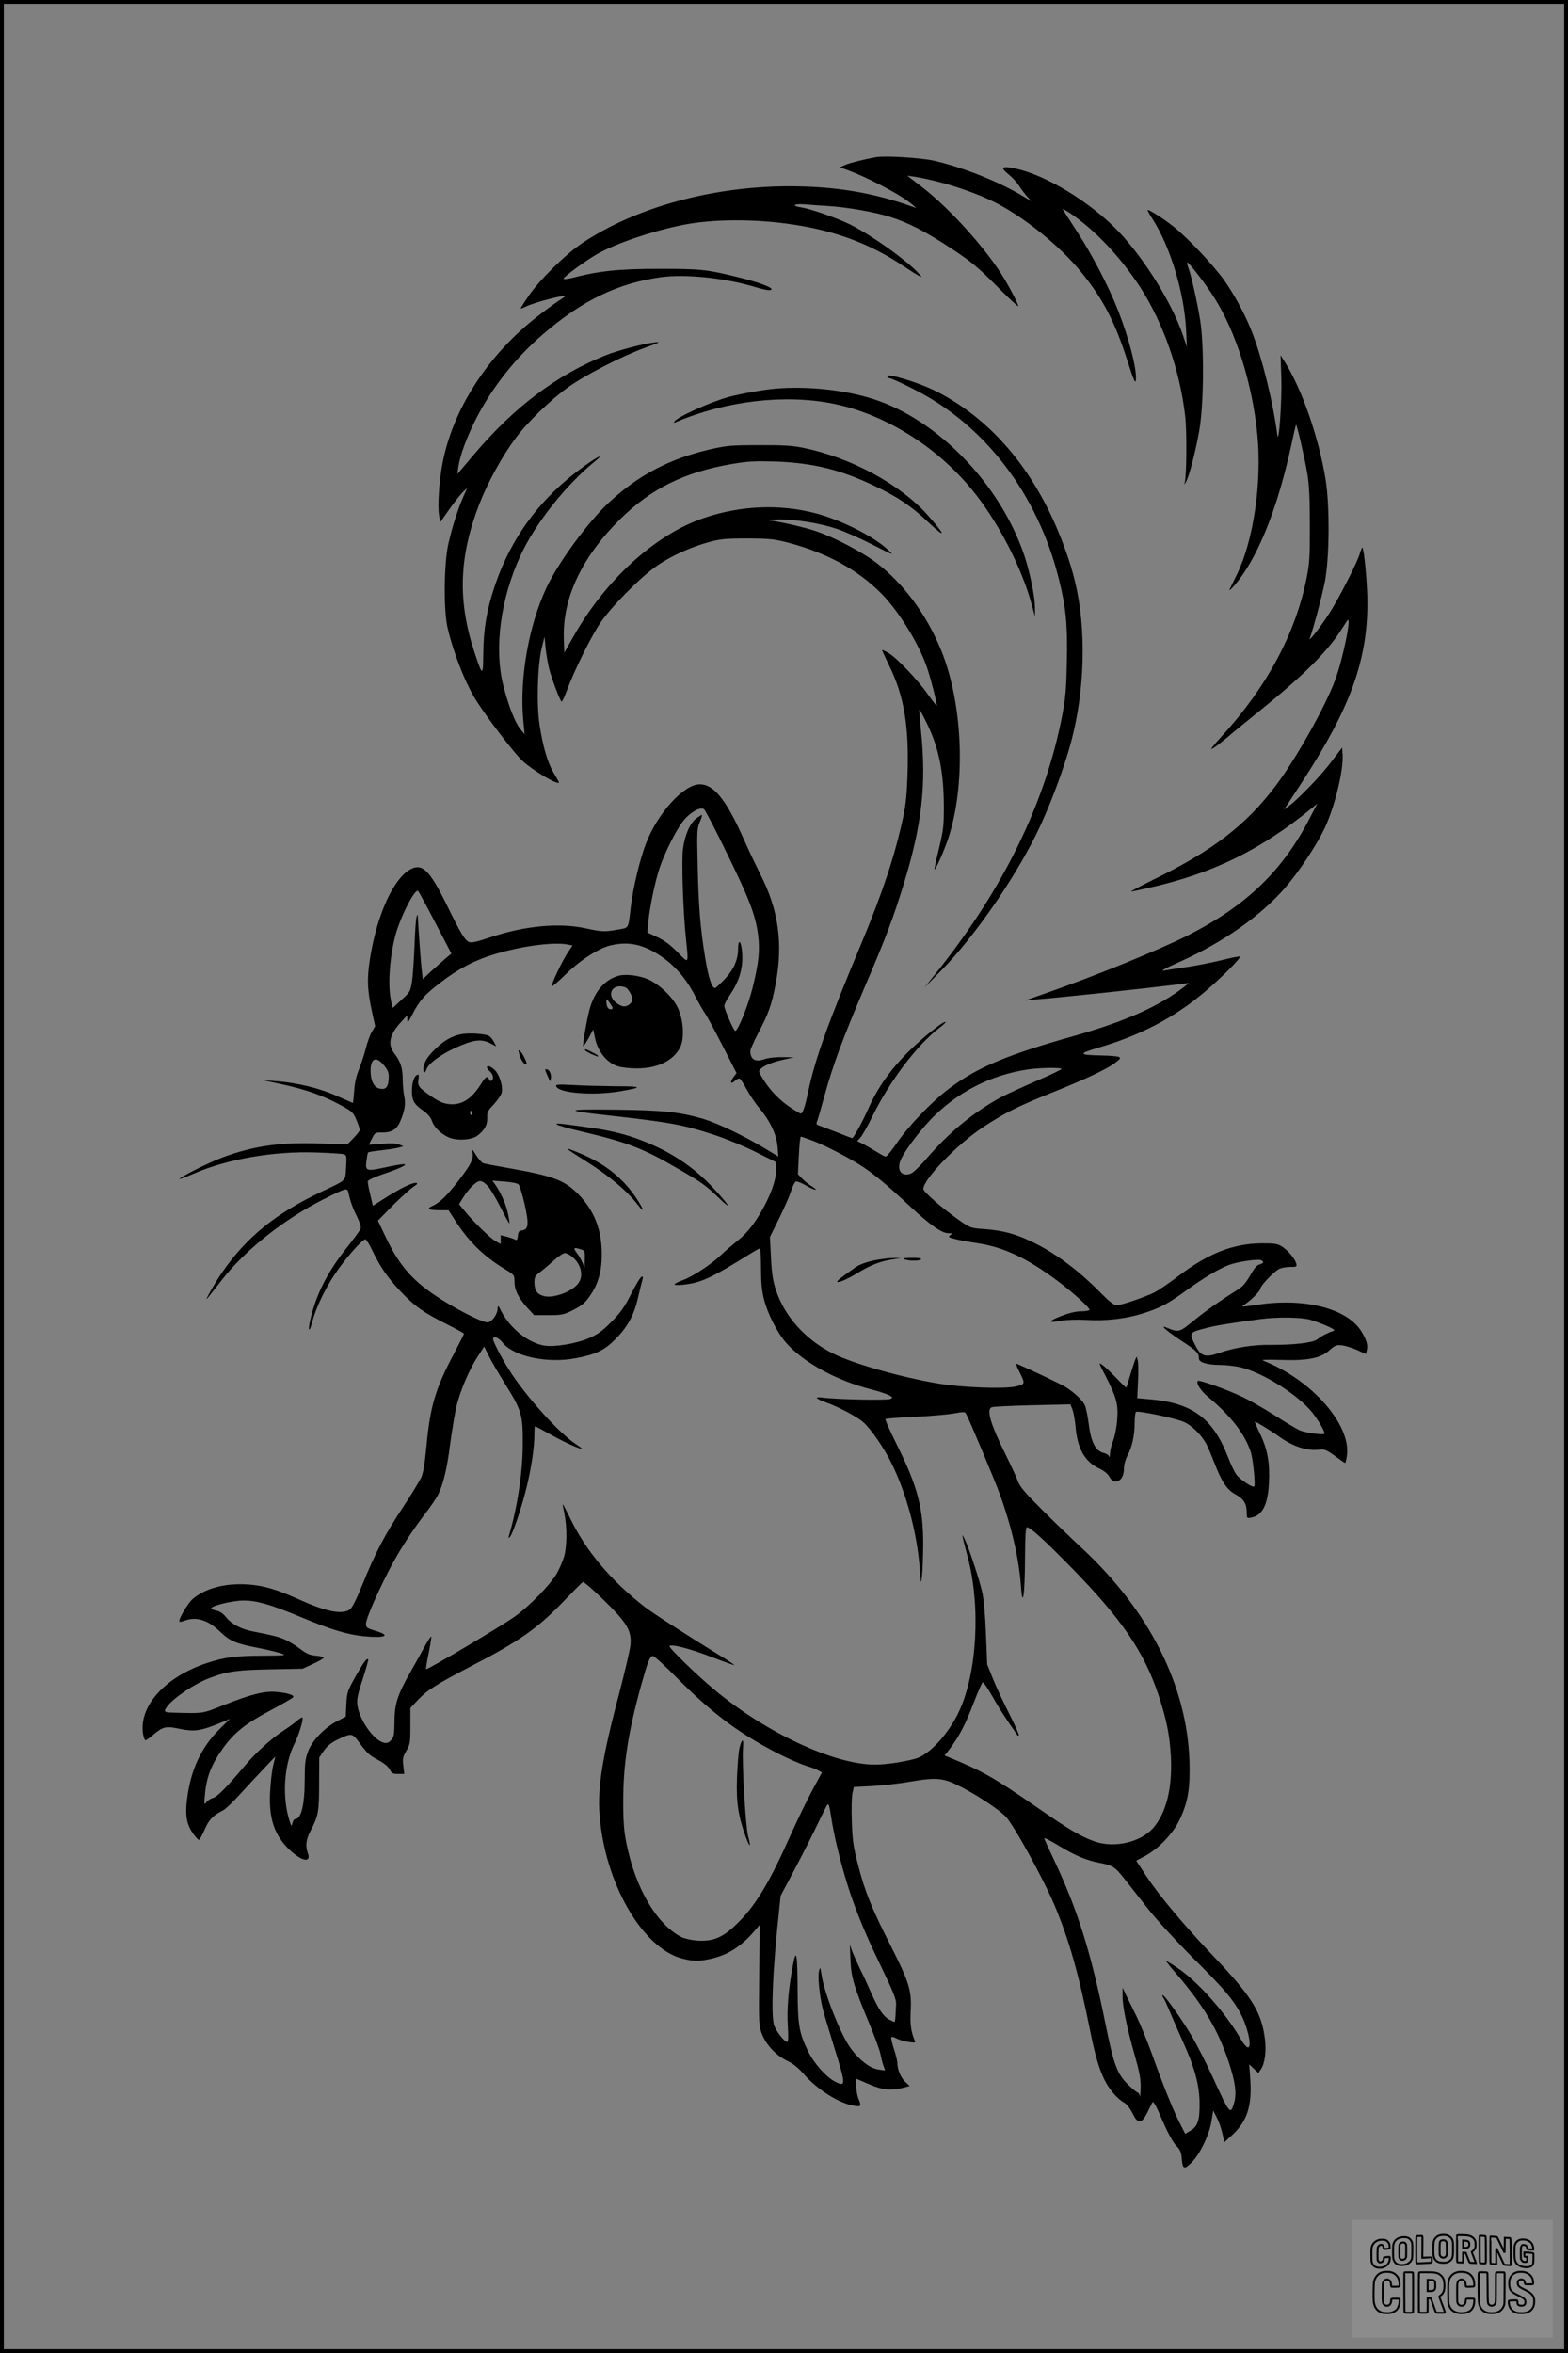
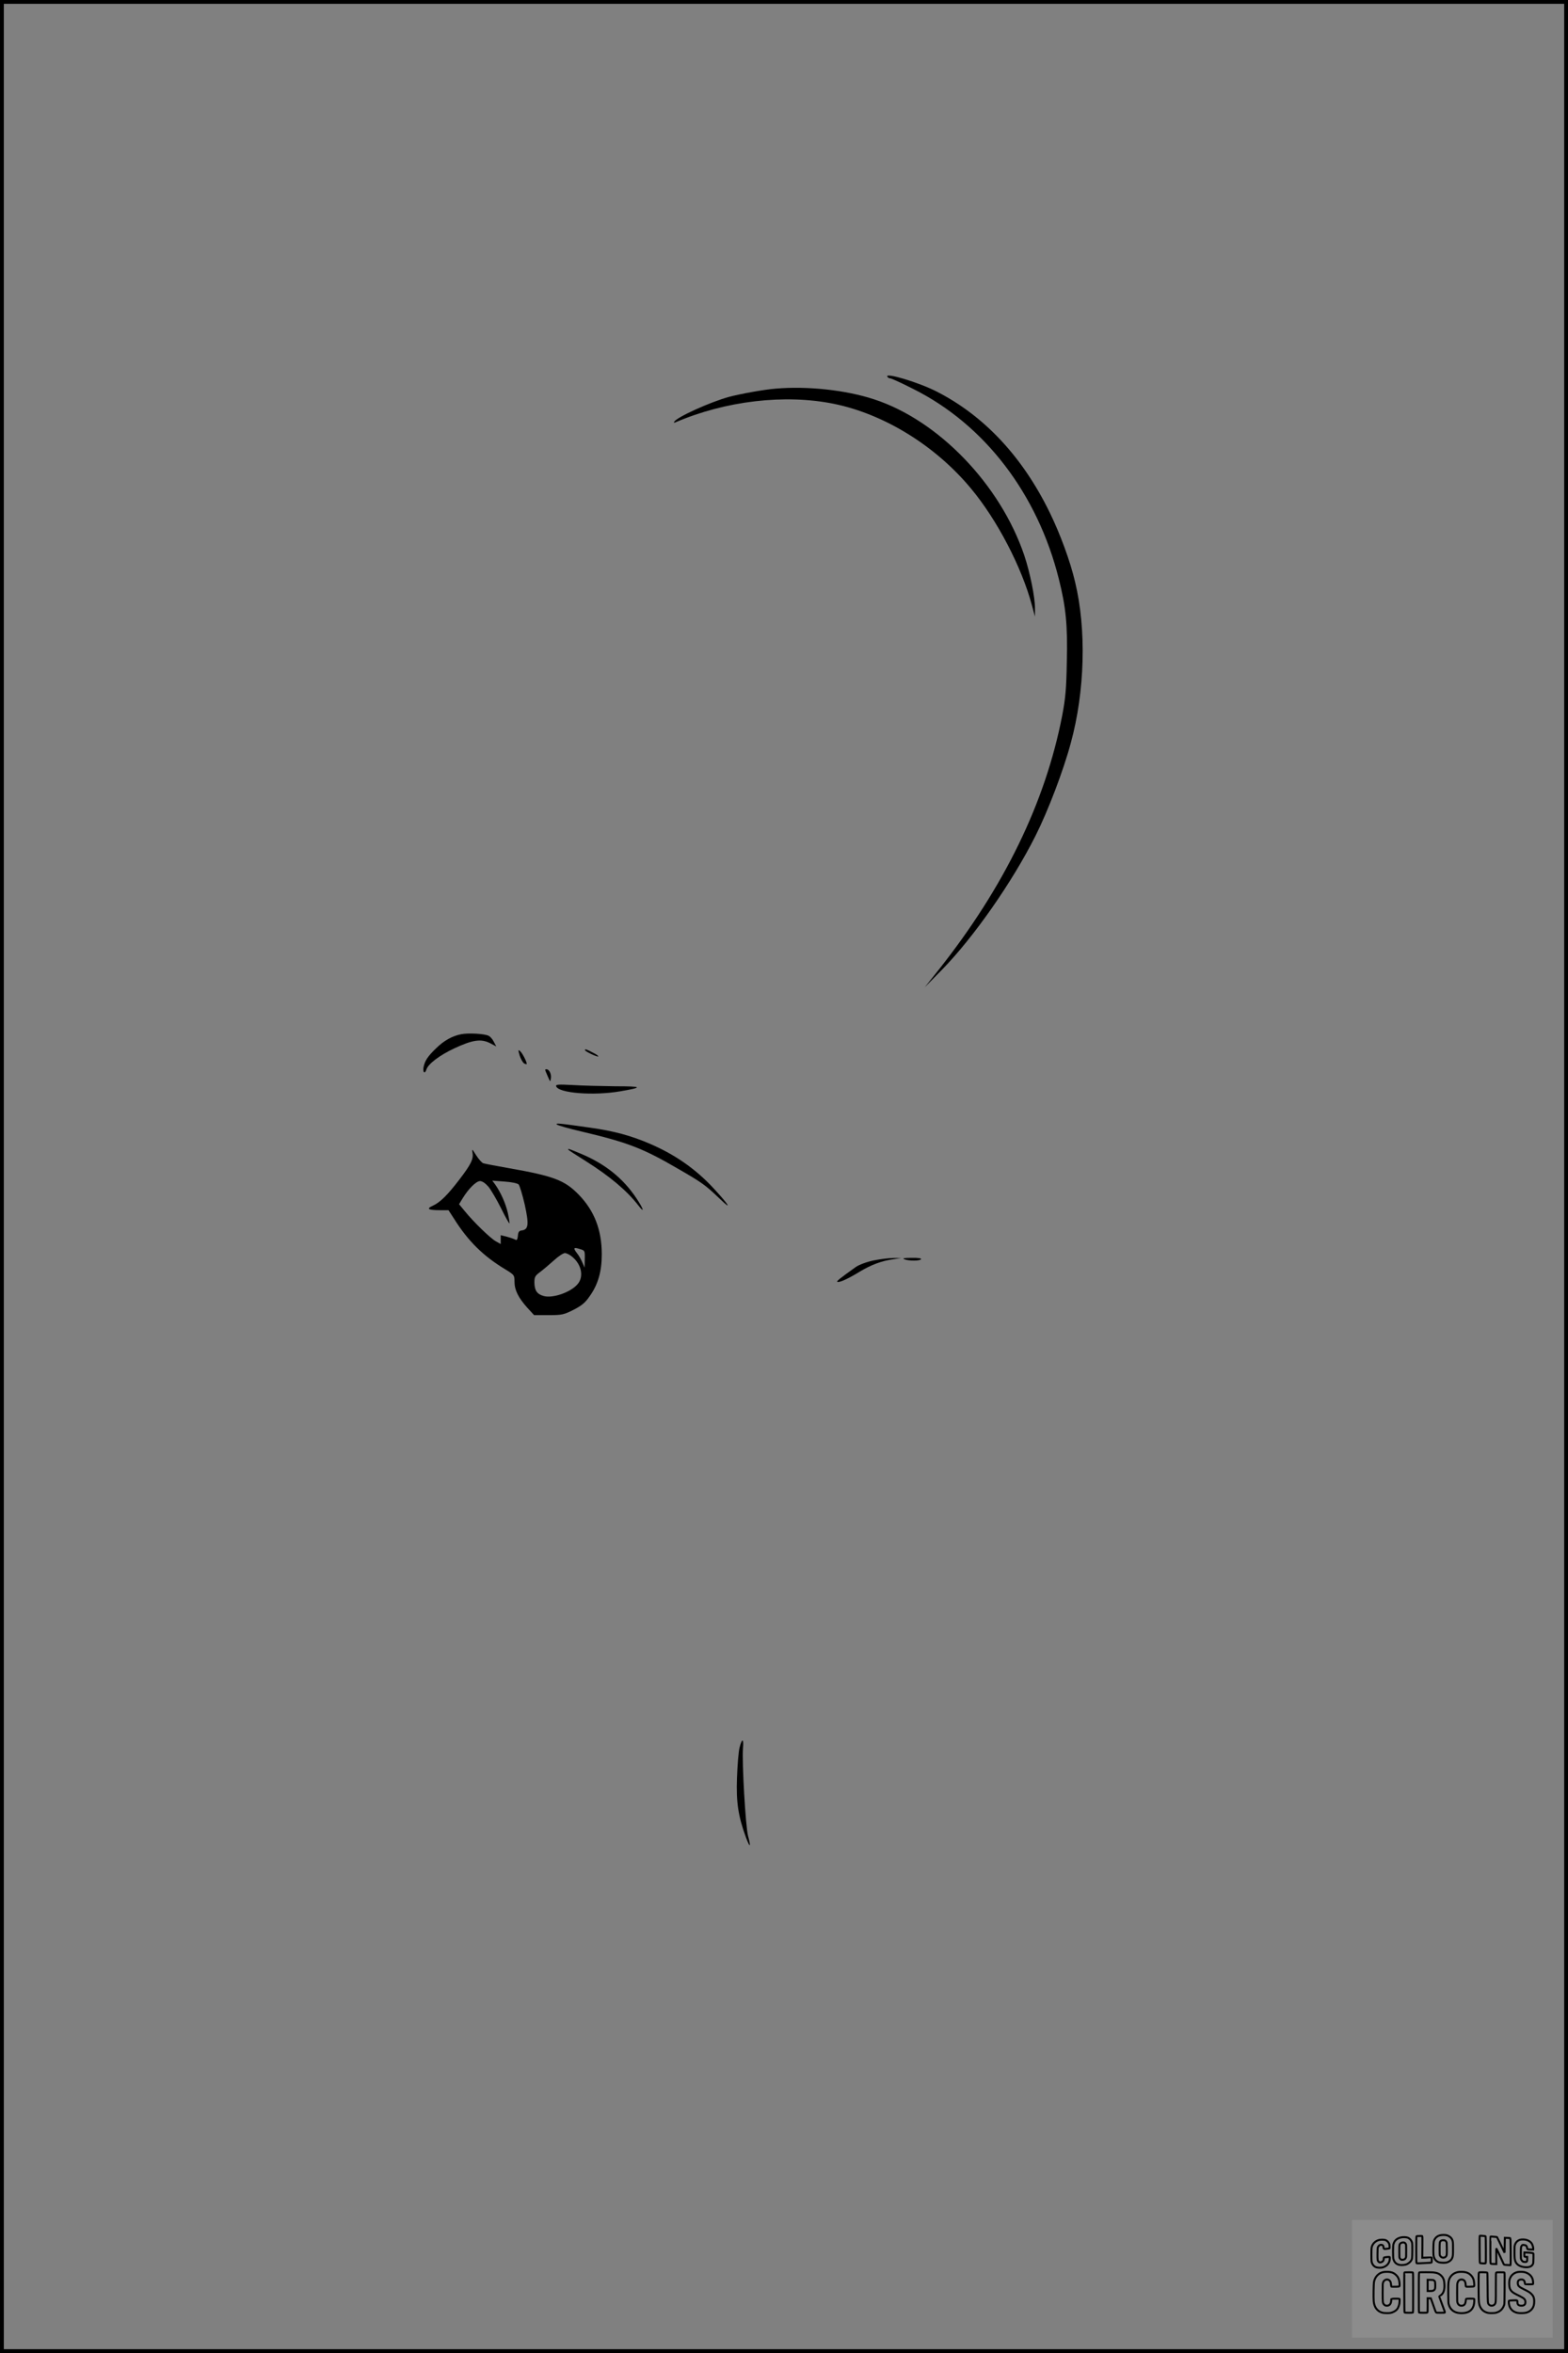
<svg xmlns="http://www.w3.org/2000/svg" version="1.0" width="1024pt" height="1536pt" viewBox="0 0 1024 1536" preserveAspectRatio="xMidYMid meet">
  <rect x="0" y="0" width="1024" height="1536" fill="#808080" stroke="none" />
  <g transform="translate(0.00 0.00) scale(1)">
    <g transform="translate(0,1536) scale(0.1,-0.1)" fill="#000000" stroke="none">
-       <path d="M5720 14334 c-85 -16 -168 -37 -199 -50 l-36 -16 65 -24 c114 -43 305 -142 376 -195 38 -28 62 -49 54 -46 -270 99 -521 141 -830 141 -500 -1 -1000 -138 -1349 -372 -108 -72 -281 -243 -349 -344 -29 -42 -52 -79 -52 -82 0 -2 18 4 39 15 53 25 251 77 251 65 0 -2 -24 -19 -52 -37 -29 -19 -96 -69 -149 -111 -312 -250 -530 -592 -598 -936 -23 -117 -34 -280 -24 -344 l8 -47 59 84 c33 47 73 97 88 112 l29 28 -25 -57 c-35 -79 -72 -195 -98 -308 -29 -127 -32 -434 -5 -549 40 -170 119 -369 192 -482 79 -122 241 -333 296 -385 68 -64 239 -165 239 -141 0 3 -15 30 -34 61 -39 65 -70 169 -92 311 -21 131 -14 395 14 505 l18 75 7 -75 c4 -41 15 -101 23 -135 20 -75 73 -215 82 -215 4 0 20 35 36 78 47 126 149 332 211 428 73 110 267 307 380 384 91 62 217 119 337 152 71 19 107 23 248 23 148 -1 176 -4 269 -28 250 -66 454 -177 606 -331 118 -119 253 -340 303 -496 27 -84 64 -231 59 -236 -2 -2 -27 30 -56 71 -67 97 -207 243 -260 273 -22 13 -41 21 -41 18 0 -2 23 -51 50 -108 93 -191 126 -386 117 -687 -4 -143 -11 -212 -30 -301 -53 -245 -134 -489 -272 -819 -223 -532 -306 -765 -350 -981 -17 -81 -33 -130 -45 -130 -4 0 -33 17 -66 39 -71 47 -130 107 -178 182 -33 53 -34 58 -18 72 25 23 83 46 155 61 l62 14 -76 1 c-45 1 -94 -5 -119 -14 -58 -20 -90 -1 -90 54 0 10 22 60 49 112 72 136 90 189 117 329 49 262 18 483 -102 715 -25 50 -73 151 -106 225 -115 259 -196 360 -288 360 -104 0 -274 -186 -351 -385 -39 -100 -85 -290 -99 -411 -18 -152 -11 -139 -83 -152 -86 -16 -108 -15 -213 8 -172 38 -401 16 -623 -59 -82 -28 -121 -37 -136 -31 -29 11 -53 50 -151 250 -108 218 -156 266 -232 226 -109 -57 -215 -286 -262 -561 -25 -147 -23 -222 10 -373 l20 -91 -22 -37 c-12 -20 -29 -68 -39 -108 -10 -39 -30 -100 -44 -135 -18 -43 -29 -90 -32 -143 -3 -43 -7 -78 -9 -78 -1 0 -48 21 -105 46 -110 50 -262 87 -404 97 l-80 6 130 -28 c155 -34 267 -74 379 -135 77 -42 83 -48 104 -98 12 -29 22 -58 22 -64 0 -5 -18 -29 -41 -53 l-41 -42 -172 6 c-262 10 -437 -14 -644 -91 -87 -32 -287 -133 -279 -140 2 -2 46 15 98 37 215 93 517 145 789 136 91 -3 174 -8 185 -12 18 -5 20 -12 15 -86 -6 -92 8 -78 -160 -158 -300 -142 -490 -296 -651 -529 -48 -70 -124 -204 -92 -164 10 13 53 67 95 121 155 197 411 398 668 526 144 72 148 73 156 38 12 -57 28 -100 56 -156 17 -35 27 -66 23 -77 -3 -11 -47 -70 -96 -132 -122 -154 -196 -301 -233 -465 -17 -73 -6 -86 12 -15 24 92 82 215 149 315 65 98 178 227 199 227 6 0 26 -32 45 -72 52 -109 101 -179 186 -269 92 -97 149 -137 301 -213 61 -31 112 -59 112 -62 0 -3 -31 -65 -69 -137 -118 -223 -152 -339 -176 -596 -10 -108 -21 -178 -34 -205 -10 -22 -64 -111 -120 -196 -116 -174 -182 -300 -266 -508 -39 -96 -66 -149 -81 -159 -52 -34 -154 -14 -331 66 -146 66 -232 91 -334 98 -148 10 -281 -25 -362 -96 -34 -31 -95 -136 -85 -147 3 -2 17 0 32 6 77 29 152 6 230 -68 69 -66 103 -81 261 -111 55 -11 118 -26 140 -34 38 -13 31 -14 -123 -15 -178 -1 -243 -10 -358 -47 -280 -92 -455 -289 -418 -474 4 -17 10 -31 14 -31 5 0 28 16 51 36 65 54 82 58 175 38 93 -19 135 -13 257 37 l69 29 -59 -58 c-128 -124 -198 -273 -222 -470 -13 -102 -1 -165 40 -221 16 -23 33 -41 38 -41 5 0 21 30 37 66 28 65 53 92 118 125 16 7 66 54 110 103 45 49 116 126 158 170 l76 80 -14 -59 c-8 -33 -17 -109 -20 -170 -10 -175 28 -287 129 -382 78 -74 142 -85 117 -19 -17 46 -11 91 19 147 50 94 55 122 55 306 l1 171 30 44 c20 29 48 52 85 70 89 44 100 44 135 -2 64 -87 76 -98 135 -129 37 -20 66 -43 75 -62 13 -25 21 -29 55 -29 l40 0 -6 54 c-6 46 -3 59 20 98 24 41 26 54 26 162 l0 117 46 49 c63 67 121 104 357 227 300 155 425 242 583 405 71 74 134 137 140 141 6 3 66 -48 138 -119 152 -148 182 -200 173 -293 -3 -31 -35 -168 -71 -306 -110 -415 -144 -617 -131 -795 31 -445 278 -877 540 -945 74 -19 113 -19 194 0 113 27 200 85 291 195 l21 25 -3 -330 c-3 -325 -3 -331 20 -387 29 -71 93 -138 166 -172 36 -17 71 -46 106 -86 88 -101 229 -190 328 -206 47 -7 49 -4 27 49 -12 30 -22 127 -12 127 1 0 38 -16 82 -35 87 -38 142 -44 221 -24 l45 12 -29 27 c-29 26 -52 81 -52 125 0 11 -9 49 -20 83 -28 90 -27 96 11 77 17 -9 53 -20 80 -24 44 -7 49 -6 43 8 -25 61 -31 103 -27 191 8 136 -9 190 -131 430 -126 249 -168 353 -213 529 -30 115 -36 158 -40 281 -3 80 -1 163 4 185 l9 40 119 6 c66 4 179 16 250 29 179 30 219 25 342 -40 111 -59 232 -140 278 -185 53 -53 248 -407 323 -585 94 -224 157 -446 232 -820 30 -151 58 -246 92 -315 32 -65 87 -128 130 -151 15 -8 38 -37 54 -69 35 -72 57 -71 95 1 14 28 29 58 32 65 8 20 22 -4 78 -135 27 -62 61 -123 80 -142 27 -27 33 -43 37 -89 5 -66 17 -69 66 -19 54 55 113 179 127 264 l12 73 24 -47 c13 -25 29 -72 36 -103 l13 -57 53 49 c96 89 128 190 116 360 l-7 100 30 -29 30 -28 18 27 c25 39 35 120 24 200 -23 173 -86 273 -336 536 -192 202 -349 389 -435 518 l-69 105 57 30 c87 46 183 146 226 236 56 118 70 205 65 384 -17 494 -261 978 -699 1387 -74 68 -195 185 -269 259 -109 109 -140 145 -154 185 -11 28 -43 98 -73 158 -104 210 -134 307 -96 321 9 4 128 10 265 13 l248 6 14 -34 c7 -19 16 -69 20 -111 11 -141 60 -229 151 -272 36 -17 60 -37 70 -56 32 -61 95 -27 95 51 0 27 9 61 24 89 30 57 46 133 46 215 0 35 4 66 9 69 15 9 255 -41 310 -65 55 -23 119 -87 151 -149 10 -19 32 -71 49 -115 50 -130 84 -180 140 -210 54 -30 73 -61 73 -121 0 -35 1 -36 31 -30 71 14 107 84 114 225 7 128 -9 221 -58 321 -21 44 -36 80 -34 80 8 0 111 -63 155 -95 92 -67 184 -97 265 -88 36 4 48 -1 103 -41 34 -25 64 -46 66 -46 3 0 8 21 12 46 30 202 -229 497 -546 622 -17 6 16 8 110 5 178 -6 264 10 322 63 36 32 45 36 83 32 23 -3 68 -17 99 -31 l56 -26 6 25 c9 34 -3 71 -38 127 -93 145 -364 215 -663 172 -126 -18 -124 -18 -95 1 42 28 100 87 100 101 0 19 88 111 122 129 15 8 48 14 73 14 43 0 46 1 40 23 -10 34 -58 90 -96 112 -28 17 -51 20 -134 19 -182 -2 -345 -66 -536 -211 -63 -48 -134 -96 -159 -109 -65 -32 -217 -84 -247 -84 -18 0 -47 22 -107 83 -149 151 -304 265 -459 337 -103 48 -181 68 -297 77 -89 6 -93 7 -163 56 -109 76 -237 187 -237 206 0 63 219 290 390 403 141 93 224 135 451 226 220 88 351 150 409 192 39 30 42 34 25 41 -11 4 -60 8 -110 9 -152 3 -156 11 -25 50 275 80 497 196 695 363 107 90 241 224 233 233 -3 3 -61 -9 -129 -26 -68 -16 -173 -37 -234 -45 -60 -9 -119 -18 -129 -20 -36 -8 0 13 104 59 278 125 524 298 682 480 90 104 205 277 257 386 67 140 126 382 119 485 l-3 45 -70 -92 c-68 -91 -220 -248 -280 -291 l-30 -22 17 25 c9 14 60 91 113 173 303 467 415 777 415 1152 0 119 -21 350 -33 361 -2 2 -9 -15 -16 -38 -15 -52 -104 -229 -176 -353 -52 -89 -165 -238 -151 -201 24 67 79 272 98 368 30 152 33 491 5 668 -44 270 -152 584 -264 763 l-30 48 5 -154 c4 -140 -16 -435 -26 -367 -27 207 -95 485 -159 655 -40 107 -104 231 -174 335 -67 101 -244 290 -344 370 -65 52 -164 115 -170 109 -2 -3 12 -29 32 -59 116 -181 207 -480 219 -725 l5 -110 -24 72 c-77 229 -281 548 -459 719 -203 194 -486 354 -675 381 -55 7 -55 -6 -3 -48 21 -17 51 -50 66 -73 14 -22 38 -54 53 -70 l26 -29 -45 27 c-158 97 -398 193 -590 237 -82 19 -323 34 -380 23z m401 -159 c128 -33 255 -78 356 -126 193 -92 439 -288 582 -463 141 -172 222 -326 302 -576 44 -136 54 -159 57 -130 7 70 -44 268 -115 450 -64 163 -172 370 -275 527 -48 74 -88 136 -88 139 0 3 21 -10 48 -27 164 -112 328 -285 457 -482 152 -235 261 -545 295 -844 12 -105 9 -402 -4 -438 -4 -11 0 -8 8 7 22 38 61 188 88 337 30 171 33 556 5 726 -20 121 -59 294 -77 339 -6 16 -9 30 -7 32 7 8 122 -141 180 -234 140 -223 246 -560 278 -887 31 -315 -25 -693 -133 -915 -23 -47 -44 -89 -47 -95 -12 -28 48 39 89 100 125 184 232 471 310 826 17 79 32 145 34 146 5 5 58 -224 74 -321 12 -74 16 -164 16 -336 1 -205 -2 -249 -22 -348 -72 -358 -260 -708 -552 -1027 -25 -27 -52 -59 -60 -69 -14 -18 -14 -18 5 -9 11 6 52 38 91 70 38 33 131 109 206 169 278 224 438 381 528 519 19 29 40 62 47 72 35 53 -26 -248 -78 -387 -67 -179 -256 -515 -389 -691 -193 -255 -410 -422 -795 -610 -88 -44 -155 -79 -149 -79 6 0 60 11 120 25 417 94 726 246 1063 521 l34 28 -48 -92 c-179 -347 -413 -572 -795 -767 -185 -94 -610 -267 -925 -377 l-140 -49 65 6 c198 16 689 69 960 102 l45 6 -25 -20 c-168 -132 -388 -230 -734 -328 -429 -121 -624 -203 -806 -340 -111 -82 -269 -247 -344 -358 -33 -48 -65 -87 -71 -87 -6 0 -32 13 -58 30 -26 16 -66 39 -88 51 l-41 20 21 23 c12 13 48 76 80 142 112 227 291 463 431 570 27 21 48 40 45 42 -10 11 -149 -101 -246 -197 -119 -120 -199 -234 -260 -372 -37 -83 -95 -189 -104 -189 -2 0 -47 17 -101 39 -55 21 -107 41 -118 45 -13 4 -16 11 -11 24 5 9 27 88 51 174 56 203 116 363 259 700 138 321 189 456 255 671 120 388 151 654 115 1002 -8 76 -13 141 -11 143 2 2 24 -39 49 -90 78 -159 110 -316 111 -543 0 -125 -3 -154 -32 -274 -18 -73 -31 -135 -29 -137 6 -6 62 121 88 198 117 348 100 873 -42 1226 -94 236 -252 449 -431 582 -91 68 -268 161 -382 200 -74 26 -225 61 -311 73 -16 2 8 5 54 6 113 2 274 -24 385 -61 50 -17 149 -60 221 -97 160 -81 160 -81 106 -33 -94 85 -303 189 -464 231 -236 62 -489 51 -729 -30 -317 -107 -642 -402 -853 -774 l-60 -106 -3 95 c-8 263 118 529 367 776 203 200 420 308 731 361 106 18 150 20 285 16 244 -9 421 -52 642 -157 156 -74 245 -134 355 -239 120 -113 116 -88 -6 49 -181 201 -502 374 -812 437 -69 14 -133 18 -289 17 -182 0 -211 -3 -320 -28 -263 -61 -468 -169 -659 -347 -138 -129 -332 -394 -409 -559 -115 -247 -175 -592 -150 -859 l9 -94 -28 34 c-34 41 -78 152 -112 288 -60 240 -17 563 113 844 95 207 296 461 486 615 69 56 22 35 -71 -32 -281 -201 -477 -464 -584 -785 -52 -153 -72 -277 -74 -438 -1 -152 -5 -151 -60 17 -108 331 -98 620 35 961 55 141 149 312 235 427 78 106 231 253 344 334 114 81 353 204 505 259 95 34 103 39 60 34 -77 -9 -234 -51 -319 -84 -318 -127 -596 -336 -859 -646 l-110 -130 6 45 c10 75 56 199 118 320 105 204 256 394 434 547 258 223 492 335 775 374 162 21 419 -6 616 -66 55 -17 90 -23 100 -17 21 12 -81 50 -226 85 -197 48 -233 52 -505 52 -265 0 -391 -13 -572 -60 -29 -7 -53 -9 -53 -5 0 13 148 121 221 162 124 70 354 148 551 188 198 41 479 42 728 4 281 -42 508 -128 725 -274 39 -26 81 -53 95 -60 24 -12 23 -11 -5 20 -81 86 -297 240 -438 312 -86 43 -257 103 -324 114 -66 10 -51 25 20 20 34 -3 105 -8 156 -11 126 -8 297 -38 401 -70 123 -39 234 -96 404 -208 129 -85 172 -121 294 -243 78 -79 142 -139 142 -133 0 13 -44 99 -88 174 -113 191 -356 462 -542 605 l-95 73 50 -7 c28 -4 93 -18 146 -31z m-1374 -4385 c147 -300 186 -402 203 -528 14 -105 6 -183 -35 -350 -30 -118 -96 -283 -114 -282 -9 1 -71 142 -71 163 0 10 14 38 31 63 71 103 96 192 84 302 -7 66 -25 71 -25 6 0 -69 -30 -136 -87 -196 -31 -32 -59 -58 -63 -58 -22 0 -43 66 -65 198 -32 198 -43 333 -49 609 -5 215 -4 235 14 277 11 26 17 46 14 46 -3 0 -20 -10 -36 -22 -41 -29 -76 -109 -88 -201 -10 -80 1 -410 20 -587 17 -168 20 -163 -55 -86 -46 47 -86 77 -132 98 l-65 31 6 71 c10 98 43 256 72 346 32 96 104 242 152 306 44 58 117 101 140 81 8 -6 76 -136 149 -287z m-1903 -456 l104 -199 -42 -35 c-22 -19 -64 -57 -93 -83 l-52 -49 -5 44 c-6 40 -25 301 -27 358 0 23 -1 23 -8 5 -5 -11 -11 -96 -14 -190 -4 -93 -11 -199 -17 -235 -10 -62 -13 -68 -68 -117 l-57 -53 -7 28 c-27 98 -17 282 22 438 32 124 130 318 151 297 5 -5 56 -99 113 -209z m864 -140 l31 -6 -30 -45 c-36 -52 -112 -213 -105 -221 3 -3 45 33 93 80 95 93 217 170 293 187 116 27 211 6 325 -70 92 -62 167 -148 224 -260 24 -46 53 -97 65 -114 12 -16 63 -111 114 -210 l92 -180 -21 -28 c-24 -33 -18 -48 9 -24 10 10 24 17 30 17 6 0 27 -31 47 -69 20 -37 58 -95 86 -127 69 -83 110 -170 117 -249 l5 -65 -84 51 c-139 84 -313 167 -406 195 -157 45 -256 56 -573 60 -331 4 -345 -4 -60 -36 415 -46 501 -62 700 -127 80 -26 204 -77 275 -113 l130 -65 3 -40 c5 -57 -23 -147 -75 -245 -59 -111 -110 -177 -181 -233 -31 -25 -78 -65 -103 -89 -59 -58 -185 -141 -246 -163 -74 -28 -77 -38 -8 -32 121 12 183 40 445 203 30 19 58 34 62 34 4 0 8 -58 8 -128 0 -95 5 -149 20 -206 23 -91 85 -213 140 -277 110 -129 331 -251 561 -309 45 -12 96 -28 113 -37 27 -14 28 -16 11 -25 -17 -10 -348 -4 -445 9 -55 7 -45 -7 25 -32 86 -31 204 -94 244 -130 50 -45 132 -164 181 -262 100 -201 170 -462 187 -698 7 -97 8 -98 14 -45 4 30 7 123 8 205 1 240 -36 381 -171 652 -45 90 -79 166 -75 170 4 3 89 10 190 14 100 5 215 15 255 22 65 12 74 12 81 -2 22 -40 192 -445 219 -521 78 -214 126 -422 139 -600 11 -160 26 -64 27 173 1 150 4 207 13 207 22 0 110 -80 288 -261 328 -335 476 -550 570 -832 54 -163 75 -268 82 -412 9 -202 -32 -361 -116 -458 -83 -94 -255 -133 -384 -87 -92 33 -160 73 -385 229 -277 191 -347 230 -570 322 l-23 9 40 52 c59 81 96 152 150 293 27 71 54 131 59 133 5 1 33 -39 62 -90 43 -77 86 -143 162 -252 4 -6 9 -8 12 -5 3 3 -25 66 -62 140 -38 74 -86 177 -107 229 l-38 95 -8 195 c-4 116 -14 225 -23 270 -19 86 -84 283 -115 350 -24 50 -22 41 19 -115 85 -321 61 -751 -55 -1003 -70 -151 -196 -288 -288 -313 -81 -22 -192 -38 -262 -38 -266 -1 -712 207 -1051 490 -119 99 -300 276 -292 284 14 14 133 -17 274 -71 77 -30 145 -54 149 -54 5 0 -33 26 -85 58 -201 123 -453 285 -503 325 -219 171 -382 365 -483 575 -25 50 -46 92 -48 92 -2 0 3 -28 10 -62 18 -86 17 -213 -2 -279 -9 -30 -30 -79 -47 -109 -41 -73 -177 -212 -274 -282 -85 -61 -574 -351 -580 -344 -3 2 5 50 17 106 11 57 19 105 16 107 -2 2 -21 -26 -42 -64 -20 -37 -63 -115 -96 -172 -83 -147 -101 -204 -102 -323 -1 -86 -4 -100 -23 -119 -16 -16 -28 -20 -47 -15 -67 17 -159 149 -172 246 -5 36 2 69 35 170 22 68 38 126 36 128 -9 10 -28 -15 -82 -110 -54 -96 -57 -105 -61 -182 l-4 -82 -56 -29 c-84 -44 -164 -128 -190 -198 -18 -48 -22 -79 -22 -185 0 -163 -23 -257 -63 -257 -6 0 -14 -11 -17 -25 -6 -24 -7 -24 -18 10 -51 155 -38 370 31 507 28 55 61 162 52 171 -3 3 -18 -6 -33 -19 -15 -14 -52 -41 -83 -61 -85 -55 -187 -147 -264 -239 -113 -135 -177 -199 -204 -206 -14 -3 -33 -15 -42 -27 -16 -19 -16 -17 -12 34 10 126 39 204 118 316 73 102 147 162 308 247 81 43 149 83 152 88 9 13 -36 28 -107 34 -79 8 -163 -13 -348 -86 -144 -57 -126 -54 -330 -49 -60 1 -64 6 -36 43 43 56 180 148 275 183 115 44 180 53 412 57 l196 4 71 33 c39 18 69 36 67 40 -3 4 -27 10 -54 12 -39 4 -62 14 -103 46 -29 22 -74 49 -99 60 -42 18 -74 26 -206 52 -77 14 -140 48 -175 91 -21 26 -42 41 -65 45 -18 3 -33 10 -33 15 0 17 135 50 210 51 86 0 172 -24 365 -104 208 -87 312 -118 419 -129 145 -14 183 4 76 36 -54 16 -60 21 -60 45 0 31 65 182 147 343 63 123 144 250 239 375 36 46 73 101 83 121 35 67 61 175 81 336 12 88 30 197 40 241 24 101 84 244 140 329 l42 65 28 -57 c15 -32 65 -116 109 -188 108 -172 116 -200 115 -395 -1 -183 -35 -408 -90 -595 -5 -15 -3 -17 5 -9 19 17 80 200 111 329 31 129 50 257 50 342 0 29 2 53 4 53 3 0 53 -27 112 -60 91 -50 194 -96 194 -86 0 2 -19 16 -42 31 -112 74 -332 320 -436 487 -50 80 -102 181 -102 197 0 23 36 10 62 -23 73 -91 292 -138 480 -102 131 25 186 52 258 125 80 81 122 158 148 276 12 50 24 100 28 113 5 17 3 21 -7 17 -8 -3 -38 -54 -68 -113 -44 -87 -69 -121 -130 -183 -62 -62 -90 -81 -151 -107 -83 -34 -217 -56 -284 -46 -103 16 -222 110 -281 222 -21 41 -24 44 -25 21 0 -40 -42 -95 -70 -91 -38 4 -178 74 -294 147 -188 118 -277 218 -372 420 l-46 97 98 100 c55 54 115 109 134 121 24 15 30 23 19 25 -23 4 -93 -29 -194 -92 l-90 -57 -17 73 c-10 40 -17 79 -16 87 2 8 45 28 98 46 52 17 109 39 125 48 27 15 28 16 7 17 -12 0 -65 -9 -118 -21 -122 -26 -129 -24 -121 43 4 28 8 53 11 55 3 3 42 9 88 14 45 5 96 13 113 18 l30 8 -28 12 c-18 7 -58 9 -114 4 l-85 -6 21 40 c19 39 22 41 68 40 59 -1 95 21 116 71 30 69 38 118 27 164 -5 24 -10 74 -10 111 0 74 -14 118 -56 172 -44 58 -30 122 46 204 l40 44 0 -29 c1 -25 5 -21 33 34 43 83 74 121 156 186 154 123 275 183 466 230 157 39 318 55 393 40z m-1193 -798 c21 -28 26 -43 23 -82 -3 -53 -21 -70 -61 -60 -35 8 -57 53 -57 115 0 88 40 100 95 27z m4418 -13 c4 -3 -70 -39 -164 -79 -94 -41 -201 -90 -238 -110 -180 -100 -335 -228 -481 -398 -40 -47 -85 -90 -100 -96 -58 -24 -94 16 -71 80 18 52 113 181 199 272 172 178 391 291 637 327 74 11 209 13 218 4z m-1627 -469 c84 -31 254 -120 334 -174 81 -55 164 -125 298 -250 135 -126 212 -180 255 -180 28 0 29 -1 13 -13 -16 -11 -12 -14 31 -25 26 -7 92 -19 145 -27 173 -26 324 -97 524 -246 105 -79 215 -179 209 -190 -4 -5 -29 -9 -56 -9 -32 0 -79 -11 -132 -32 -87 -34 -84 -46 8 -29 32 6 102 8 158 5 128 -8 258 7 367 41 115 36 164 62 284 149 116 84 209 140 280 168 53 21 187 41 211 32 22 -9 18 -21 -10 -28 -17 -4 -35 -26 -61 -72 -25 -45 -49 -73 -78 -91 -125 -78 -216 -143 -293 -206 -93 -76 -95 -76 -178 -42 -45 19 11 -29 106 -91 94 -61 109 -77 109 -113 0 -24 54 -41 136 -41 38 0 98 -7 134 -15 148 -35 378 -180 472 -298 38 -49 78 -117 78 -135 0 -12 -121 4 -162 21 -18 8 -91 51 -162 97 -72 46 -170 102 -220 125 -93 44 -275 109 -283 101 -14 -14 17 -63 66 -104 149 -124 242 -244 280 -363 14 -45 31 -211 22 -222 -10 -11 -95 46 -118 79 -12 16 -35 65 -52 109 -99 258 -235 358 -514 381 l-80 7 5 111 c3 61 2 122 -2 136 l-7 25 -11 -25 c-5 -14 -20 -59 -32 -100 -12 -41 -23 -76 -25 -78 -1 -2 -31 27 -66 64 -35 36 -76 75 -91 85 -25 18 -23 13 22 -73 71 -139 84 -185 76 -285 -3 -46 -15 -107 -26 -136 -11 -28 -21 -68 -21 -87 -1 -19 -3 -27 -6 -18 -2 9 -17 19 -33 23 -55 12 -85 70 -100 190 -6 48 -17 102 -24 119 -14 34 -65 82 -127 122 -31 19 -228 113 -317 151 -9 4 -5 -12 11 -43 44 -89 44 -89 -17 -104 -75 -18 -355 -8 -511 19 -247 42 -552 129 -686 196 -180 91 -315 241 -372 415 -19 58 -27 106 -32 210 l-7 135 60 121 c33 67 68 147 78 179 10 31 24 59 31 62 7 3 38 -9 69 -27 60 -34 87 -36 32 -2 -18 11 -45 33 -60 49 l-27 28 6 123 c3 67 9 122 13 122 4 0 39 -12 76 -26z m3254 -1170 c29 -9 79 -27 109 -41 46 -21 52 -27 36 -32 -37 -12 -80 -35 -101 -53 -26 -23 -154 -38 -306 -37 -110 2 -237 -18 -330 -51 -97 -34 -125 -26 -163 50 -40 78 -37 83 58 107 73 20 146 32 367 62 112 15 271 13 330 -5z m-4133 -2343 c209 -210 376 -338 598 -458 101 -55 201 -99 265 -118 14 -4 37 -14 52 -21 l26 -14 -66 -122 c-36 -68 -99 -197 -139 -287 -135 -304 -225 -455 -343 -572 -97 -96 -158 -123 -265 -117 -40 3 -85 13 -105 23 -162 84 -300 318 -359 612 -16 79 -21 139 -21 272 0 243 31 447 116 756 44 158 58 195 78 195 9 0 82 -67 163 -149z m1038 -1089 c68 -285 142 -487 288 -787 80 -166 101 -217 99 -247 -1 -21 -3 -56 -4 -78 -1 -22 -4 -40 -6 -40 -1 0 -16 7 -32 15 -41 21 -72 67 -119 172 -22 50 -54 120 -72 155 -17 35 -40 86 -51 113 l-18 50 4 -100 c5 -114 23 -175 125 -419 34 -82 66 -169 71 -195 5 -25 13 -59 19 -74 6 -16 11 -30 11 -31 0 -2 -21 1 -47 5 -54 10 -118 59 -174 133 -66 87 -177 365 -194 486 -8 51 -9 53 -16 25 -10 -36 3 -168 26 -256 9 -35 41 -140 70 -234 79 -252 80 -268 15 -237 -60 28 -143 120 -183 202 -58 120 -67 168 -68 395 -1 247 -9 285 -32 160 -29 -154 -39 -285 -32 -392 4 -65 3 -103 -3 -103 -20 0 -81 80 -89 117 -18 85 -6 357 32 713 l13 125 93 175 c51 96 117 227 147 290 30 63 59 121 65 129 9 10 14 -7 24 -74 7 -48 24 -135 38 -193z m1459 -6 c102 -61 172 -90 255 -106 88 -17 102 -26 163 -103 31 -40 102 -130 159 -202 57 -72 184 -210 284 -310 221 -219 277 -287 327 -390 44 -93 65 -211 34 -199 -9 3 -29 27 -43 53 -99 172 -285 381 -415 466 -37 25 -70 45 -73 45 -3 0 29 -41 72 -90 173 -202 268 -362 337 -570 43 -129 53 -204 36 -265 -24 -84 -28 -79 -139 163 -43 94 -106 217 -140 274 -70 117 -181 272 -189 264 -2 -3 0 -11 6 -18 5 -7 26 -51 45 -98 20 -47 58 -135 86 -196 74 -164 104 -278 105 -394 1 -112 -12 -151 -60 -179 l-34 -20 -39 77 c-44 88 -107 244 -181 452 -29 80 -74 188 -99 240 -26 52 -57 115 -69 140 l-21 45 0 -53 c-1 -68 28 -208 79 -387 32 -113 40 -155 39 -215 -1 -41 -4 -65 -6 -52 -2 12 -8 22 -13 22 -5 0 -31 22 -59 48 -75 72 -97 130 -152 402 -95 469 -183 748 -339 1076 -33 70 -60 129 -60 131 0 9 20 -1 104 -51z" />
      <path d="M5795 12901 c3 -6 12 -11 19 -11 7 0 76 -31 152 -70 465 -233 810 -684 949 -1240 46 -182 58 -304 52 -539 -3 -178 -9 -240 -30 -351 -110 -568 -379 -1121 -808 -1662 l-90 -113 113 115 c207 212 459 572 611 875 82 163 182 426 230 605 92 336 103 741 28 1051 -32 137 -98 315 -166 454 -177 363 -428 631 -738 789 -117 60 -341 127 -322 97z" />
      <path d="M5065 12823 c-76 -6 -230 -34 -305 -54 -123 -34 -338 -131 -357 -162 -4 -6 -1 -8 8 -4 326 140 714 186 1034 121 330 -67 666 -275 897 -554 170 -204 330 -511 397 -761 l20 -74 0 53 c1 70 -32 234 -70 347 -156 461 -560 881 -980 1018 -185 61 -436 88 -644 70z" />
-       <path d="M4043 8991 c-92 -23 -161 -103 -193 -221 -18 -66 -48 -240 -41 -240 3 0 19 25 36 55 l29 55 11 -53 c20 -101 91 -180 172 -193 182 -30 329 19 385 129 29 59 22 179 -16 259 -32 68 -119 151 -191 184 -56 25 -144 37 -192 25z m42 -77 c17 -7 45 -54 45 -78 0 -22 -28 -46 -55 -46 -13 0 -37 12 -54 26 -65 55 -17 129 64 98z m-92 -142 c-19 -5 -33 15 -33 48 0 23 1 23 24 -10 20 -29 21 -36 9 -38z" />
      <path d="M3013 8609 c-58 -11 -113 -41 -165 -92 -55 -53 -74 -82 -82 -124 -6 -35 9 -46 19 -14 11 36 88 94 183 138 118 55 173 63 231 34 l42 -22 -16 30 c-8 17 -23 34 -33 39 -25 14 -131 20 -179 11z" />
      <path d="M3394 8469 c7 -22 20 -45 29 -51 9 -5 17 -6 17 -3 0 15 -29 71 -43 83 -14 12 -14 9 -3 -29z" />
      <path d="M3820 8505 c0 -8 82 -47 87 -41 3 2 -13 14 -36 25 -41 22 -51 25 -51 16z" />
-       <path d="M3180 8392 c0 -5 9 -17 20 -27 21 -19 26 -50 10 -60 -6 -3 -13 1 -16 9 -10 25 -22 19 -50 -26 -62 -101 -127 -143 -208 -136 -40 4 -66 14 -121 52 -81 56 -89 67 -82 112 4 24 2 32 -7 28 -22 -8 -36 -52 -36 -108 0 -61 15 -86 79 -130 24 -17 44 -41 51 -61 13 -41 52 -81 104 -107 51 -26 152 -22 193 8 47 35 66 70 65 115 -2 37 3 48 43 90 24 26 47 60 51 75 10 39 -12 114 -43 147 -26 26 -53 36 -53 19z m-96 -297 c3 -8 1 -15 -4 -15 -6 0 -10 7 -10 15 0 8 2 15 4 15 2 0 6 -7 10 -15z" />
      <path d="M3560 8376 c0 -2 8 -21 17 -42 17 -39 17 -39 21 -11 3 28 -12 57 -29 57 -5 0 -9 -2 -9 -4z" />
      <path d="M3632 8269 c15 -45 243 -63 418 -33 153 26 147 33 -30 33 -91 1 -216 4 -279 8 -95 5 -113 4 -109 -8z" />
      <path d="M3637 8019 c5 -5 77 -26 159 -45 302 -71 402 -110 626 -240 163 -94 184 -109 277 -198 87 -84 63 -43 -40 68 -117 126 -250 218 -411 288 -127 55 -239 85 -396 107 -204 29 -226 31 -215 20z" />
      <path d="M3086 7834 c7 -39 -10 -75 -86 -174 -78 -102 -126 -149 -172 -170 -47 -21 -33 -30 48 -30 l53 0 37 -57 c92 -146 190 -242 332 -328 61 -37 62 -39 62 -82 0 -54 25 -104 83 -169 l45 -49 95 0 c88 0 99 3 163 35 54 28 76 46 106 90 54 76 78 161 78 272 0 160 -49 285 -151 390 -92 94 -163 121 -459 173 -80 14 -153 28 -163 31 -10 3 -31 27 -47 52 -28 44 -29 45 -24 16z m104 -221 c17 -21 54 -84 82 -140 28 -57 53 -101 55 -99 2 2 -3 33 -11 70 -15 64 -47 134 -83 185 l-18 24 79 -6 c46 -3 85 -11 93 -19 7 -8 25 -67 40 -132 28 -128 25 -162 -19 -168 -18 -2 -24 -10 -26 -36 -2 -22 -7 -30 -15 -25 -7 4 -31 13 -54 19 l-43 11 0 -29 0 -29 -32 18 c-36 20 -145 126 -202 196 l-38 46 23 38 c39 64 89 113 114 113 15 0 35 -14 55 -37z m629 -472 l-1 -56 -15 34 c-8 19 -23 46 -34 59 -27 35 -24 42 16 29 35 -10 35 -11 34 -66z m-81 14 c61 -51 76 -131 33 -179 -46 -53 -163 -93 -221 -76 -43 12 -59 36 -60 87 0 37 4 45 38 70 20 15 60 49 89 75 28 26 61 48 72 48 11 0 33 -11 49 -25z" />
      <path d="M3710 7856 c0 -2 52 -36 116 -76 154 -97 268 -192 342 -288 44 -57 36 -26 -12 46 -87 131 -206 226 -366 292 -75 31 -80 33 -80 26z" />
      <path d="M5705 7132 c-47 -10 -94 -28 -115 -42 -108 -77 -130 -95 -121 -98 14 -5 71 21 146 67 75 45 142 70 219 81 l51 8 -50 0 c-27 0 -86 -7 -130 -16z" />
      <path d="M5905 7140 c28 -12 103 -12 110 0 4 6 -19 10 -62 9 -47 0 -62 -3 -48 -9z" />
      <path d="M4830 3953 c-7 -27 -14 -115 -17 -198 -6 -160 8 -251 58 -388 27 -73 35 -68 14 9 -16 63 -40 477 -33 572 6 65 -6 67 -22 5z" />
    </g>
  </g>
  <rect x="0.0" y="0.0" width="1024.0" height="1536.0" fill="none" stroke="black" stroke-width="5" />
  <g transform="translate(882.93 1449.20) scale(0.128)" opacity="1.0">
    <rect x="0" y="0" width="1024.0" height="600.0" fill="white" fill-opacity="0.1" />
    <g transform="translate(0,650) scale(0.1,-0.1)" stroke="none">
      <path fill="none" stroke="#000000" stroke-width="100" d="M4491 5720 c-164 -43 -269 -147 -319 -315 -19 -65 -29 -577 -13 -693 25 -190 116 -310 276 -367 63 -23 284 -32 370 -16 122 22 249 110 294 205 51 104 56 150 56 496 0 341 -4 385 -48 478 -46 100 -156 184 -282 217 -83 21 -241 19 -334 -5z m270 -273 c19 -12 43 -40 54 -62 18 -37 20 -64 23 -320 5 -339 -1 -384 -56 -436 -87 -82 -235 -56 -289 51 -22 43 -23 53 -23 335 0 314 7 370 52 412 34 32 66 42 139 42 53 1 73 -4 100 -22z" />
-       <path fill="none" stroke="#000000" stroke-width="100" d="M5367 5723 c-4 -3 -7 -311 -7 -683 0 -618 1 -679 17 -691 12 -10 51 -14 152 -14 l136 0 3 248 2 248 67 -3 67 -3 34 -85 c18 -47 58 -152 89 -235 30 -82 63 -158 73 -168 14 -15 40 -19 165 -24 l148 -6 -5 34 c-4 19 -49 143 -102 276 -53 133 -96 246 -96 251 0 6 15 19 33 31 53 33 104 92 134 156 27 57 28 67 27 195 0 115 -4 144 -23 193 -31 80 -76 135 -148 183 -83 56 -166 82 -303 94 -129 11 -453 14 -463 3z m541 -300 c55 -27 77 -73 77 -163 0 -61 -4 -82 -23 -111 -34 -55 -73 -69 -191 -69 l-101 0 0 187 0 186 101 -6 c66 -4 114 -12 137 -24z" />
      <path fill="none" stroke="#000000" stroke-width="100" d="M6514 5685 c-4 -9 -5 -320 -2 -690 3 -511 7 -678 16 -687 19 -19 273 -30 291 -13 11 11 13 126 12 675 -1 364 -6 672 -11 685 -11 28 -27 31 -187 40 -99 6 -114 5 -119 -10z" />
      <path fill="none" stroke="#000000" stroke-width="100" d="M3355 5683 c-27 -3 -55 -9 -62 -15 -10 -8 -13 -150 -13 -683 0 -592 2 -674 15 -685 12 -10 52 -11 173 -6 362 15 578 29 590 38 8 7 12 46 12 129 0 108 -2 119 -20 129 -11 6 -24 9 -28 7 -4 -3 -103 -8 -221 -12 l-214 -7 5 545 c4 384 2 549 -5 556 -11 11 -120 12 -232 4z" />
      <path fill="none" stroke="#000000" stroke-width="100" d="M7067 5654 c-4 -4 -7 -310 -7 -680 0 -625 1 -673 18 -692 15 -18 31 -21 152 -24 l134 -3 -3 400 c-2 277 1 397 8 390 11 -11 153 -311 251 -530 96 -215 128 -281 142 -292 7 -6 82 -14 165 -17 l153 -7 11 28 c14 34 3 1333 -11 1347 -5 5 -70 11 -144 14 l-136 5 -1 -54 c-1 -30 -5 -200 -8 -379 l-6 -325 -73 150 c-40 83 -123 256 -184 385 -61 129 -117 242 -125 252 -11 12 -40 18 -121 22 -59 4 -130 9 -157 12 -28 3 -54 2 -58 -2z" />
      <path fill="none" stroke="#000000" stroke-width="100" d="M2507 5614 c-220 -49 -342 -159 -394 -357 -24 -91 -24 -641 0 -740 57 -233 232 -339 510 -310 56 6 127 21 158 33 76 29 187 114 226 174 64 95 67 114 71 505 2 232 -1 371 -8 404 -27 126 -116 235 -228 278 -74 29 -236 35 -335 13z m191 -281 c15 -11 36 -35 47 -54 19 -32 20 -52 20 -349 0 -309 0 -316 -23 -362 -31 -62 -75 -89 -155 -95 -53 -4 -67 -2 -97 19 -19 13 -44 41 -55 63 -19 37 -20 60 -20 350 0 337 2 351 60 405 54 51 169 63 223 23z" />
      <path fill="none" stroke="#000000" stroke-width="100" d="M8568 5491 c-133 -43 -219 -134 -262 -280 -13 -45 -16 -107 -16 -343 0 -320 9 -395 60 -506 73 -156 258 -255 506 -269 191 -11 324 47 376 165 19 42 22 70 26 288 4 209 3 242 -11 256 -19 18 -186 38 -347 41 l-105 2 -3 -95 c-1 -52 2 -102 7 -109 6 -10 33 -16 75 -19 l66 -4 0 -105 c0 -98 -1 -105 -26 -130 -23 -23 -31 -25 -99 -21 -64 3 -79 7 -112 34 -21 16 -49 52 -63 80 -25 49 -25 51 -25 324 0 303 6 348 56 402 28 29 32 30 99 26 105 -6 152 -50 167 -158 8 -53 9 -54 48 -62 22 -5 90 -10 150 -11 l110 -2 3 43 c4 52 -30 180 -66 245 -53 99 -179 183 -317 212 -96 20 -226 18 -297 -4z" />
      <path fill="none" stroke="#000000" stroke-width="100" d="M1390 5484 c-203 -45 -359 -207 -390 -404 -13 -83 -13 -616 0 -694 20 -123 100 -235 203 -281 98 -45 271 -51 387 -13 211 67 340 238 340 451 0 54 -3 69 -17 74 -24 9 -264 -15 -280 -28 -7 -7 -13 -31 -13 -60 0 -56 -13 -95 -43 -128 -31 -34 -95 -61 -144 -61 -35 0 -48 6 -77 35 -52 52 -58 99 -54 423 3 257 5 280 24 323 42 89 120 132 202 109 53 -14 72 -42 81 -120 11 -90 15 -92 150 -79 62 6 125 15 138 20 25 9 25 10 21 107 -3 82 -9 106 -33 155 -33 68 -97 130 -163 160 -60 27 -235 33 -332 11z" />
      <path fill="none" stroke="#000000" stroke-width="100" d="M1600 3845 c-239 -44 -424 -235 -476 -495 -22 -109 -33 -831 -15 -1000 31 -300 174 -492 425 -572 45 -15 100 -21 211 -25 181 -6 263 8 380 66 147 73 214 152 266 311 26 78 32 117 37 219 4 98 2 125 -9 132 -22 14 -393 11 -407 -3 -7 -7 -12 -39 -12 -73 0 -169 -84 -275 -217 -275 -68 0 -110 18 -150 64 -65 73 -68 99 -68 606 0 446 1 456 22 515 78 208 337 201 392 -11 6 -23 13 -75 16 -115 3 -41 10 -78 15 -83 10 -10 289 -10 357 0 63 9 67 18 60 147 -12 210 -62 331 -181 445 -86 82 -165 123 -280 146 -94 19 -261 20 -366 1z" />
      <path fill="none" stroke="#000000" stroke-width="100" d="M5376 3840 c-151 -39 -268 -118 -350 -237 -106 -157 -118 -245 -114 -863 4 -463 5 -477 27 -550 33 -106 72 -178 131 -243 123 -135 290 -197 526 -197 326 0 528 127 610 384 34 106 48 339 20 349 -29 12 -386 9 -400 -2 -7 -6 -16 -44 -20 -85 -17 -192 -81 -266 -226 -266 -93 1 -163 55 -197 152 -16 48 -18 92 -18 503 0 437 1 452 22 520 26 81 57 119 121 147 78 35 188 8 237 -56 30 -40 55 -133 55 -206 0 -92 6 -95 157 -92 70 1 161 5 201 8 87 8 88 9 78 158 -12 189 -62 314 -170 422 -76 76 -130 109 -241 144 -102 33 -337 38 -449 10z" />
      <path fill="none" stroke="#000000" stroke-width="100" d="M8441 3845 c-204 -45 -357 -196 -406 -402 -24 -99 -17 -331 13 -416 47 -137 141 -225 342 -323 334 -162 396 -203 438 -284 19 -37 23 -57 20 -116 -3 -59 -8 -77 -30 -107 -39 -50 -98 -70 -190 -65 -137 7 -187 57 -188 185 0 95 4 94 -223 86 -106 -3 -198 -10 -204 -16 -17 -13 -17 -107 1 -200 44 -226 196 -375 436 -423 103 -20 339 -15 435 10 199 53 340 189 391 377 21 78 28 222 15 311 -16 115 -56 191 -145 276 -85 81 -145 117 -386 235 -250 122 -298 173 -301 319 -3 109 52 167 164 175 115 8 183 -49 194 -164 3 -32 10 -64 16 -70 10 -14 340 -17 387 -4 24 7 25 9 22 92 -5 150 -54 269 -153 369 -69 70 -189 133 -297 155 -90 18 -265 18 -351 0z" />
      <path fill="none" stroke="#000000" stroke-width="100" d="M2710 3833 c-14 -2 -29 -9 -35 -14 -7 -7 -9 -354 -7 -1017 3 -910 5 -1008 20 -1019 20 -16 384 -18 413 -3 19 10 19 32 19 1019 0 923 -1 1010 -16 1022 -13 10 -61 14 -193 16 -97 1 -187 -1 -201 -4z" />
      <path fill="none" stroke="#000000" stroke-width="100" d="M3455 3833 c-47 -12 -45 32 -45 -1034 0 -987 0 -1009 19 -1019 12 -6 98 -10 210 -10 159 0 192 3 205 16 14 13 16 61 16 370 l0 355 81 -3 82 -3 88 -245 c49 -135 105 -292 124 -350 20 -58 45 -113 57 -122 18 -16 45 -18 229 -18 184 0 210 2 216 16 7 19 16 -7 -153 448 -74 197 -134 362 -134 366 0 4 23 22 50 40 162 104 228 273 217 560 -8 225 -46 336 -153 450 -104 110 -219 160 -413 179 -101 11 -657 13 -696 4z m721 -409 c64 -48 69 -61 72 -231 4 -176 -7 -223 -59 -267 -43 -36 -89 -46 -216 -46 l-113 0 0 286 0 286 144 -4 c127 -3 148 -5 172 -24z" />
      <path fill="none" stroke="#000000" stroke-width="100" d="M6510 3834 c-51 -11 -50 7 -50 -683 1 -672 7 -842 35 -951 45 -175 148 -311 289 -380 117 -58 200 -73 376 -68 124 4 156 9 225 32 108 37 176 79 246 153 61 66 117 169 140 258 9 37 13 248 16 831 4 727 3 782 -13 795 -13 11 -57 14 -204 14 -171 0 -190 -2 -209 -19 -21 -19 -21 -19 -21 -746 0 -782 0 -782 -52 -861 -64 -95 -228 -106 -302 -19 -61 73 -60 64 -66 877 -4 562 -8 745 -17 754 -13 13 -341 23 -393 13z" />
    </g>
  </g>
</svg>